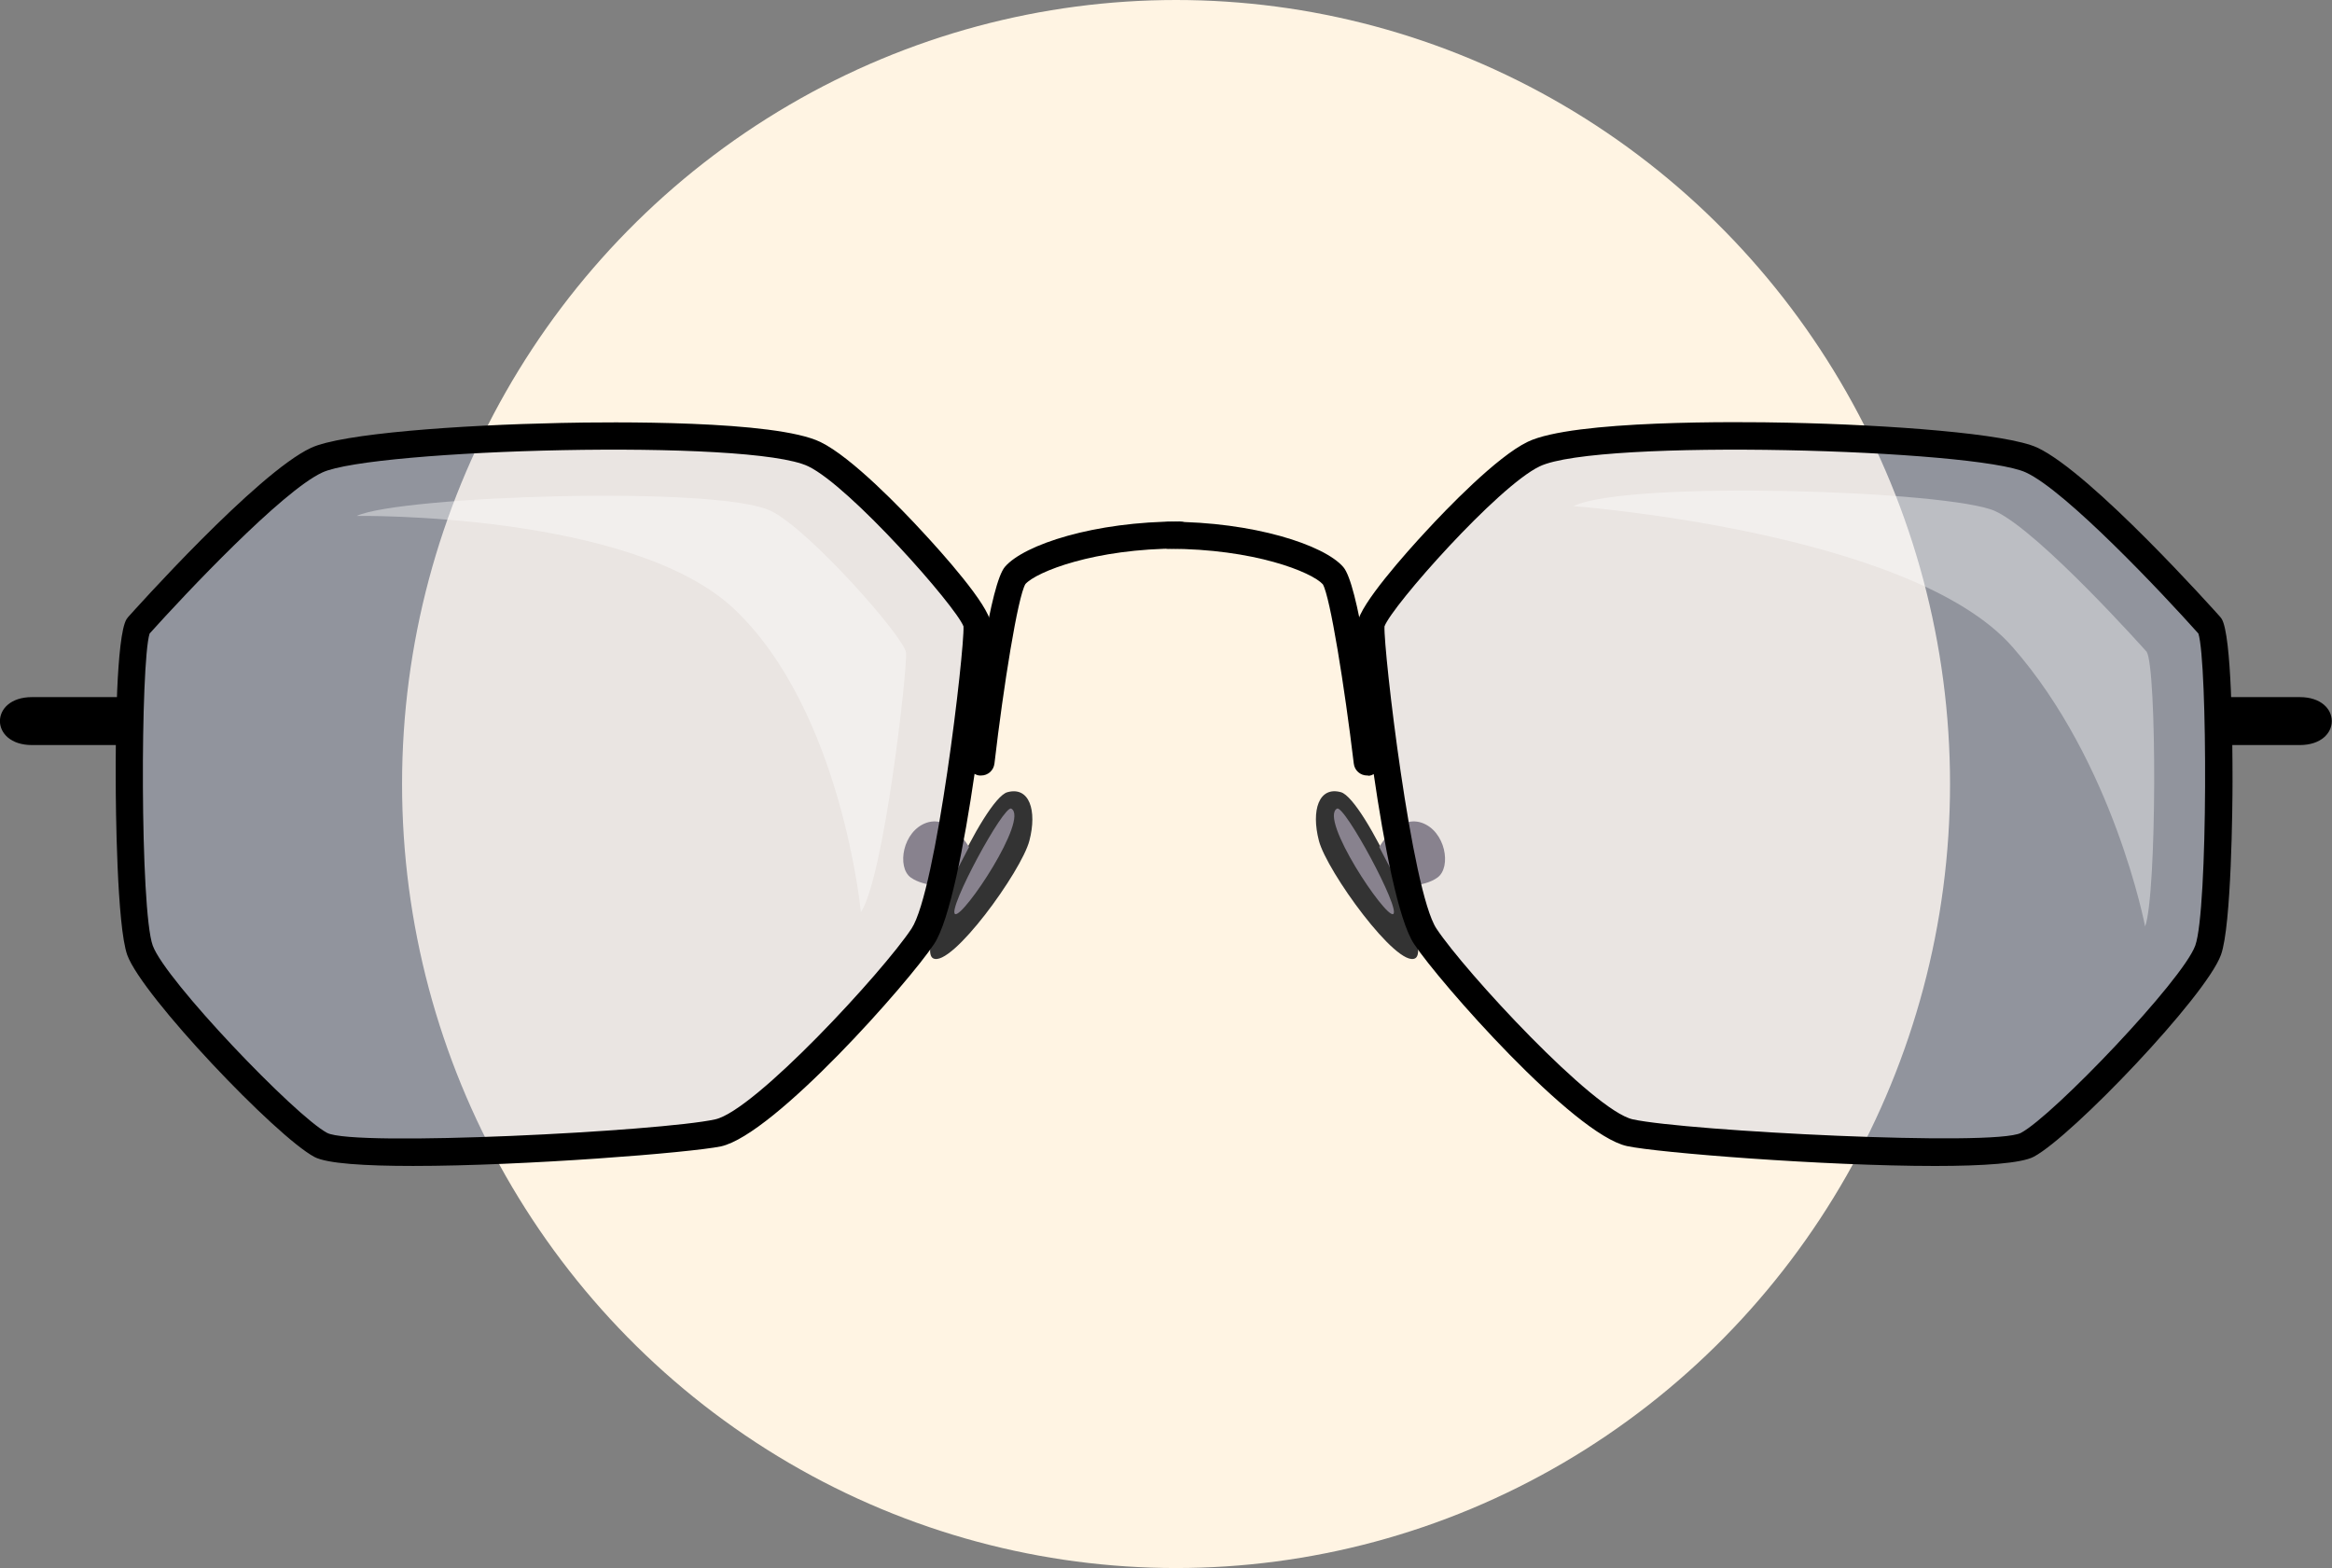
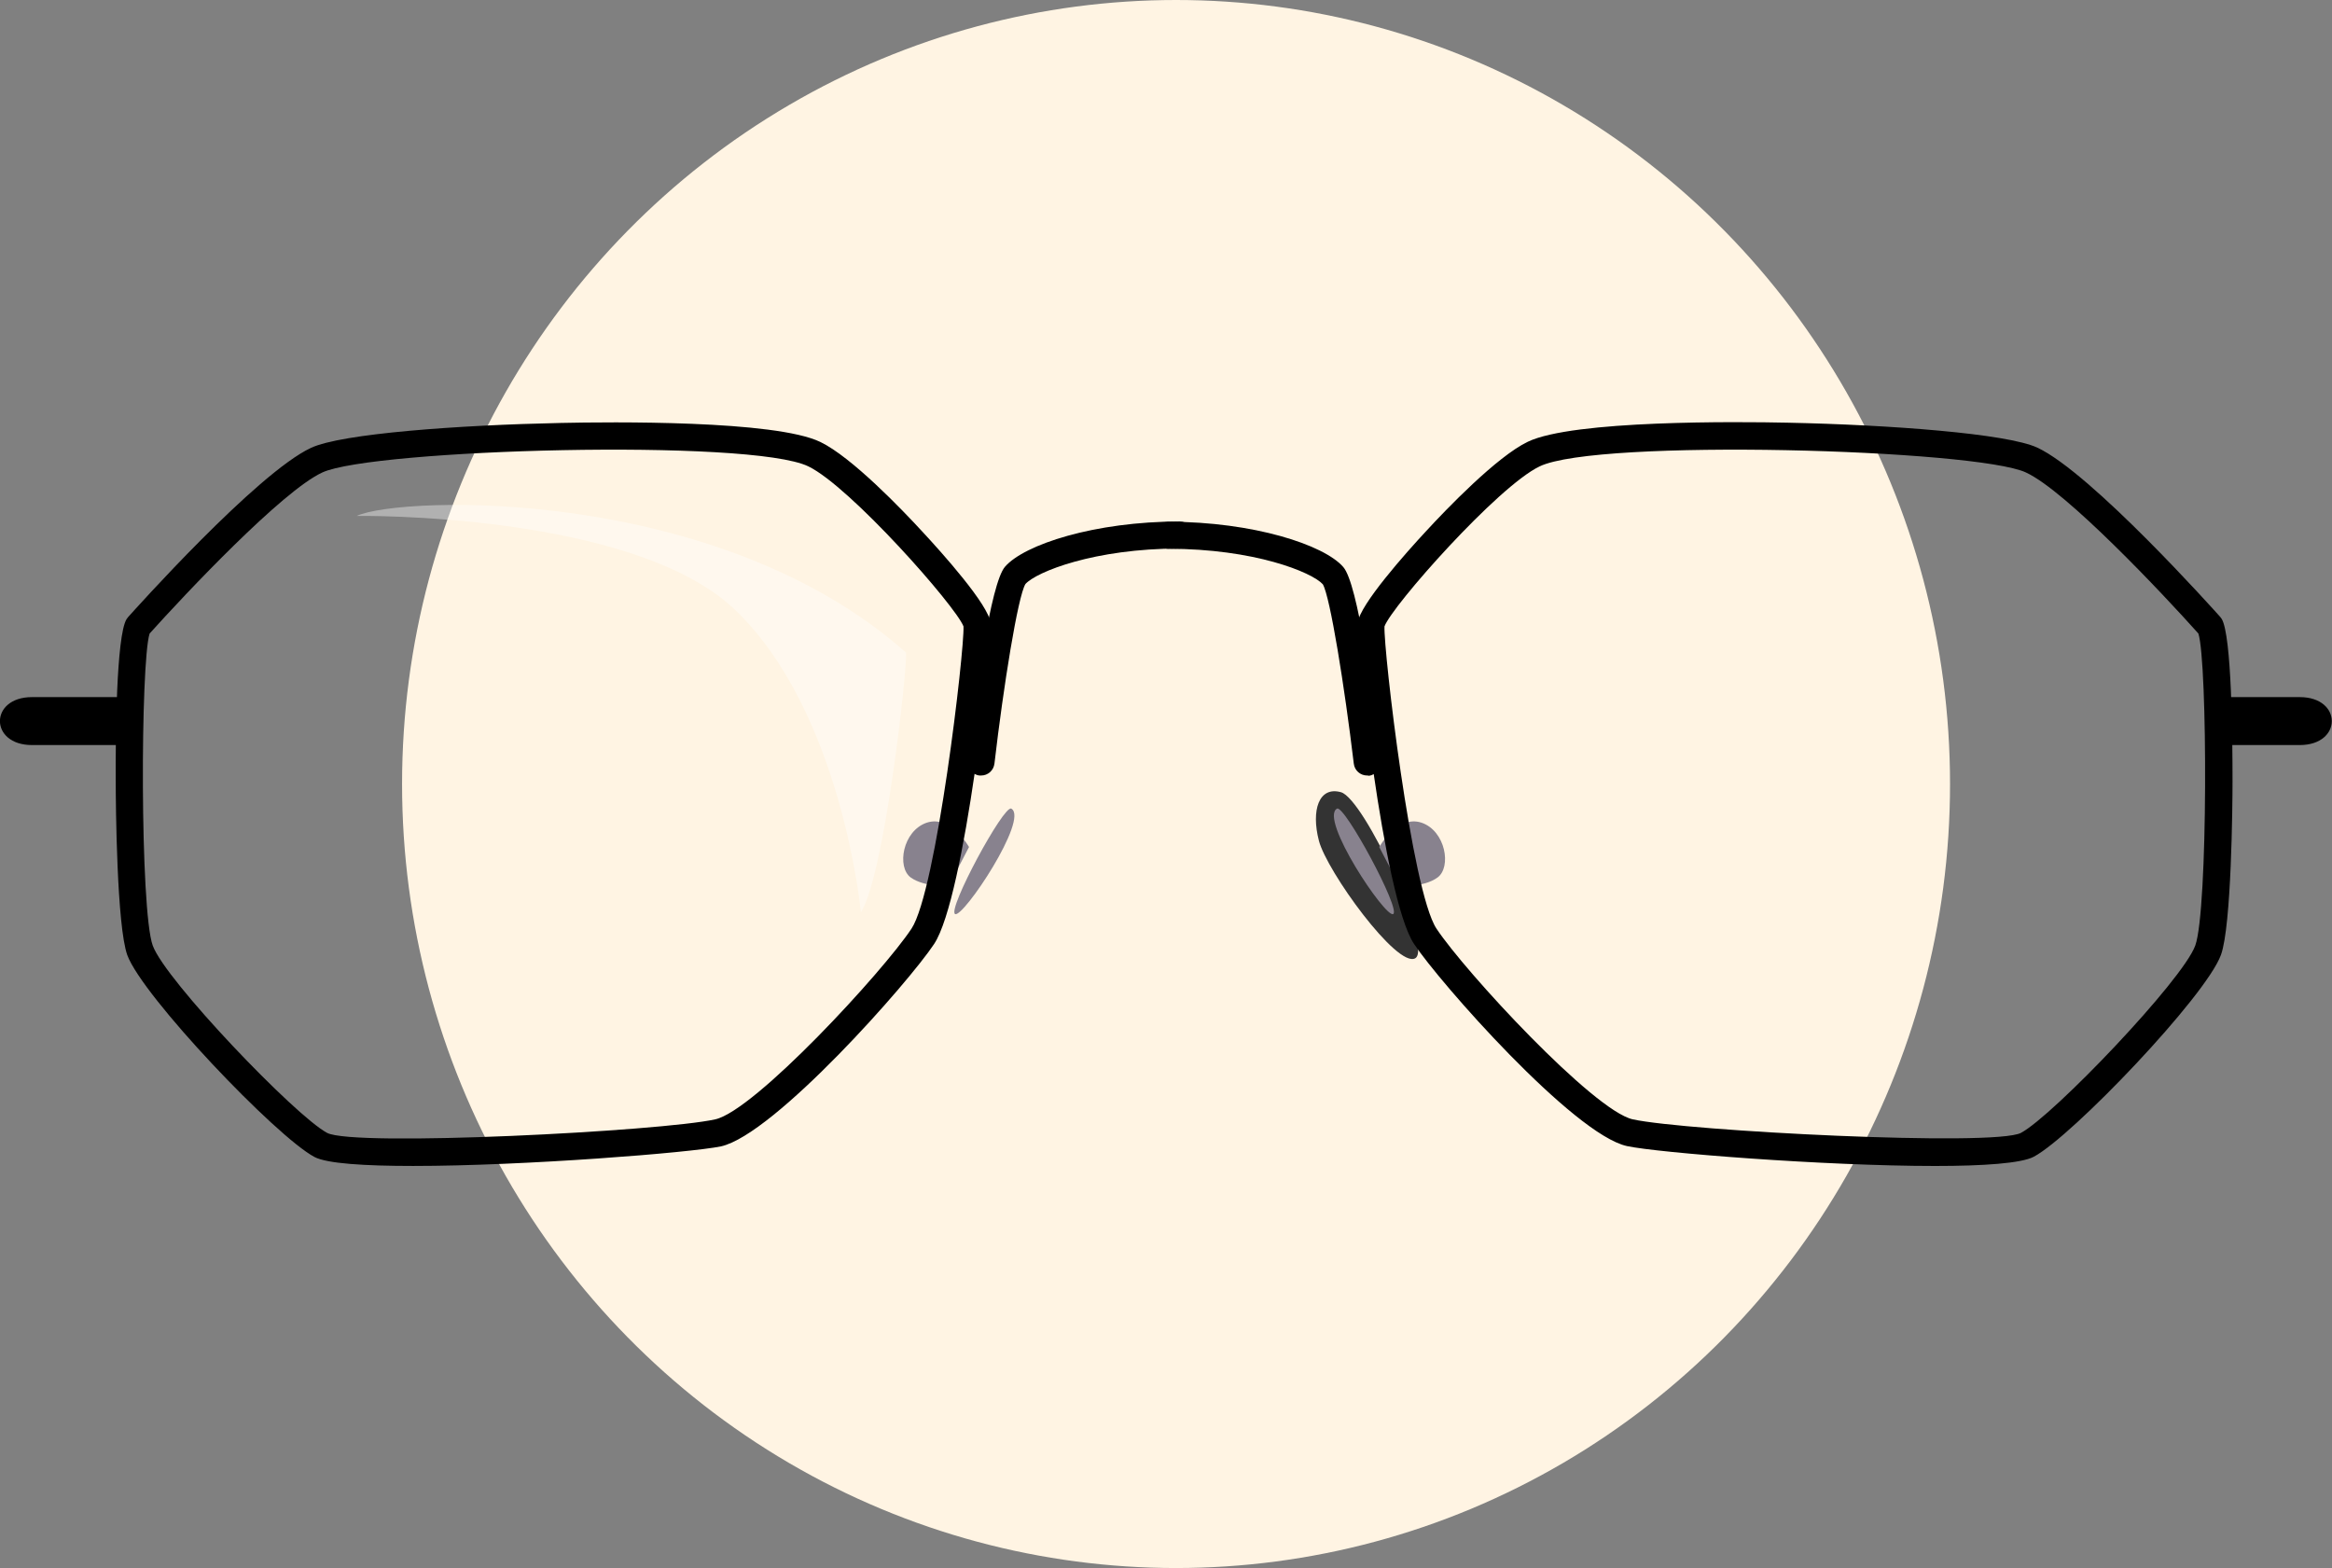
<svg xmlns="http://www.w3.org/2000/svg" width="116" height="78" viewBox="0 0 116 78" fill="none">
  <rect x="0" y="0" width="116" height="78" fill="#808080" stroke="none" />
  <ellipse cx="58.5" cy="39" rx="38.5" ry="39" fill="#FFF4E3" />
  <g clip-path="url(#clip0_2854_67)">
-     <path d="M50.108 39.408C48.946 39.724 45.512 47.169 46.413 47.669C47.314 48.17 50.813 43.334 51.205 41.819C51.596 40.317 51.205 39.105 50.108 39.408Z" fill="#333333" />
    <path d="M50.304 40.224C49.938 40.014 47.105 45.258 47.51 45.469C47.914 45.666 51.204 40.725 50.304 40.224Z" fill="#88828E" />
    <path d="M66.701 39.407C67.863 39.724 71.297 47.169 70.396 47.669C69.495 48.17 65.996 43.334 65.605 41.819C65.213 40.303 65.605 39.104 66.701 39.407Z" fill="#333333" />
    <path d="M66.506 40.224C66.871 40.014 69.704 45.258 69.299 45.469C68.908 45.666 65.605 40.725 66.506 40.224Z" fill="#88828E" />
    <path d="M6.332 34.677C6.332 34.677 3.721 34.677 1.593 34.677C-0.535 34.677 -0.535 37.062 1.593 37.062C3.721 37.062 5.862 37.062 5.862 37.062L6.332 34.677Z" fill="black" />
    <path d="M109.655 34.677C109.655 34.677 112.266 34.677 114.394 34.677C116.522 34.677 116.522 37.062 114.394 37.062C112.266 37.062 110.125 37.062 110.125 37.062L109.655 34.677Z" fill="black" />
    <g opacity="0.3">
-       <path d="M6.867 31.146C6.867 31.146 13.16 24.096 15.758 22.884C18.356 21.672 37.339 21.052 40.525 22.581C42.823 23.688 48.515 30.144 48.62 31.04C48.724 31.949 47.327 44.441 45.917 46.562C44.52 48.684 38.031 55.839 35.734 56.339C33.436 56.84 17.665 57.855 15.967 56.945C14.27 56.036 7.677 49.184 6.985 47.274C6.267 45.363 6.267 32.16 6.867 31.146Z" fill="#B8C1E0" />
-     </g>
+       </g>
    <g opacity="0.39">
-       <path d="M42.823 45.377C43.985 43.611 45.147 33.215 45.068 32.463C44.99 31.712 40.251 26.336 38.345 25.414C35.694 24.136 19.897 24.663 17.743 25.664C17.743 25.664 31.412 25.467 36.53 30.302C41.883 35.389 42.823 45.377 42.823 45.377Z" fill="white" />
+       <path d="M42.823 45.377C43.985 43.611 45.147 33.215 45.068 32.463C35.694 24.136 19.897 24.663 17.743 25.664C17.743 25.664 31.412 25.467 36.53 30.302C41.883 35.389 42.823 45.377 42.823 45.377Z" fill="white" />
    </g>
    <g opacity="0.3">
-       <path d="M109.942 31.146C109.942 31.146 103.649 24.096 101.051 22.884C98.453 21.672 79.47 21.039 76.284 22.581C73.987 23.688 68.294 30.144 68.19 31.04C68.098 31.95 69.495 44.454 70.892 46.562C72.289 48.671 78.778 55.839 81.076 56.34C83.374 56.84 99.145 57.855 100.842 56.946C102.539 56.036 109.133 49.185 109.824 47.274C110.516 45.363 110.543 32.16 109.942 31.146Z" fill="#B8C1E0" />
-     </g>
+       </g>
    <g opacity="0.39">
-       <path d="M106.704 46.088C107.292 44.467 107.292 33.28 106.783 32.424C106.783 32.424 101.456 26.442 99.25 25.427C97.043 24.399 80.959 23.872 78.269 25.177C78.269 25.177 95.072 26.429 100.111 32.187C105.151 37.932 106.704 46.088 106.704 46.088Z" fill="white" />
-     </g>
+       </g>
    <path d="M48.202 42.135C48.202 42.135 47.301 40.528 46.1 40.923C44.898 41.331 44.598 43.137 45.303 43.651C46.008 44.151 47.196 44.059 47.196 44.059L48.202 42.135Z" fill="#88828E" />
    <path d="M20.549 57.999C18.147 57.999 16.254 57.881 15.64 57.551C13.734 56.537 7.089 49.566 6.332 47.511C5.81 46.062 5.757 40.066 5.757 38.88C5.744 36.732 5.783 31.646 6.293 30.803L6.332 30.75L6.371 30.698C6.632 30.408 12.781 23.529 15.471 22.278C16.985 21.566 22.808 21.145 27.9 21.039C30.354 20.986 38.566 20.894 40.812 21.988C42.365 22.739 44.872 25.348 45.877 26.442C46.87 27.509 49.181 30.091 49.272 30.987C49.377 31.897 48.006 44.638 46.465 46.958C45.212 48.855 38.527 56.431 35.864 57.025C34.336 57.341 26.085 57.999 20.549 57.999ZM7.442 31.515C6.985 32.938 6.958 45.271 7.598 47.037C8.225 48.763 14.674 55.496 16.267 56.352C17.586 57.064 32.913 56.273 35.577 55.681C37.548 55.246 43.919 48.341 45.342 46.193C46.583 44.309 47.98 32.345 47.927 31.159C47.536 30.144 42.287 24.201 40.211 23.2C37.339 21.803 18.526 22.344 16.032 23.503C14.035 24.425 9.23 29.525 7.442 31.515Z" fill="black" />
    <path d="M48.802 38.577C48.776 38.577 48.75 38.577 48.724 38.577C48.358 38.538 48.097 38.195 48.136 37.826C48.515 34.585 49.272 29.024 49.99 28.194C50.943 27.087 54.455 25.941 58.685 25.941C59.051 25.941 59.351 26.244 59.351 26.613C59.351 26.982 59.051 27.285 58.685 27.285C54.429 27.285 51.557 28.445 51.008 29.051C50.63 29.67 49.912 34.15 49.468 37.971C49.429 38.327 49.142 38.577 48.802 38.577Z" fill="black" />
    <path d="M68.607 42.135C68.607 42.135 69.508 40.528 70.709 40.923C71.91 41.331 72.211 43.137 71.506 43.651C70.801 44.164 69.613 44.059 69.613 44.059L68.607 42.135Z" fill="#88828E" />
    <path d="M96.259 58C90.724 58 82.46 57.341 80.932 57.011C78.269 56.432 71.584 48.842 70.331 46.945C68.803 44.626 67.432 31.884 67.537 30.974C67.641 30.078 69.939 27.496 70.931 26.429C71.937 25.335 74.456 22.713 75.997 21.975C78.243 20.894 86.442 20.973 88.909 21.026C94.001 21.131 99.824 21.566 101.338 22.265C104.028 23.517 110.177 30.395 110.438 30.685L110.477 30.737L110.516 30.79C111.012 31.633 111.052 36.719 111.052 38.867C111.052 40.053 110.999 46.062 110.477 47.498C109.733 49.554 103.075 56.524 101.168 57.539C100.555 57.868 98.662 58 96.259 58ZM68.868 31.159C68.816 32.332 70.213 44.322 71.454 46.194C72.877 48.341 79.261 55.246 81.219 55.681C83.883 56.261 99.21 57.051 100.529 56.353C102.134 55.496 108.571 48.763 109.198 47.037C109.837 45.271 109.811 32.938 109.354 31.515C107.579 29.525 102.774 24.426 100.777 23.503C98.283 22.344 79.47 21.804 76.585 23.2C74.509 24.189 69.247 30.131 68.868 31.159Z" fill="black" />
    <path d="M68.007 38.577C67.668 38.577 67.38 38.327 67.341 37.984C66.884 34.163 66.166 29.683 65.801 29.064C65.252 28.458 62.38 27.298 58.124 27.298C57.758 27.298 57.458 26.995 57.458 26.626C57.458 26.257 57.758 25.954 58.124 25.954C62.341 25.954 65.866 27.101 66.819 28.207C67.55 29.051 68.294 34.611 68.673 37.839C68.712 38.208 68.451 38.551 68.085 38.59C68.059 38.577 68.033 38.577 68.007 38.577Z" fill="black" />
  </g>
  <defs>
    <clipPath id="clip0_2854_67">
      <rect width="116" height="37" fill="white" transform="translate(0 21)" />
    </clipPath>
  </defs>
</svg>